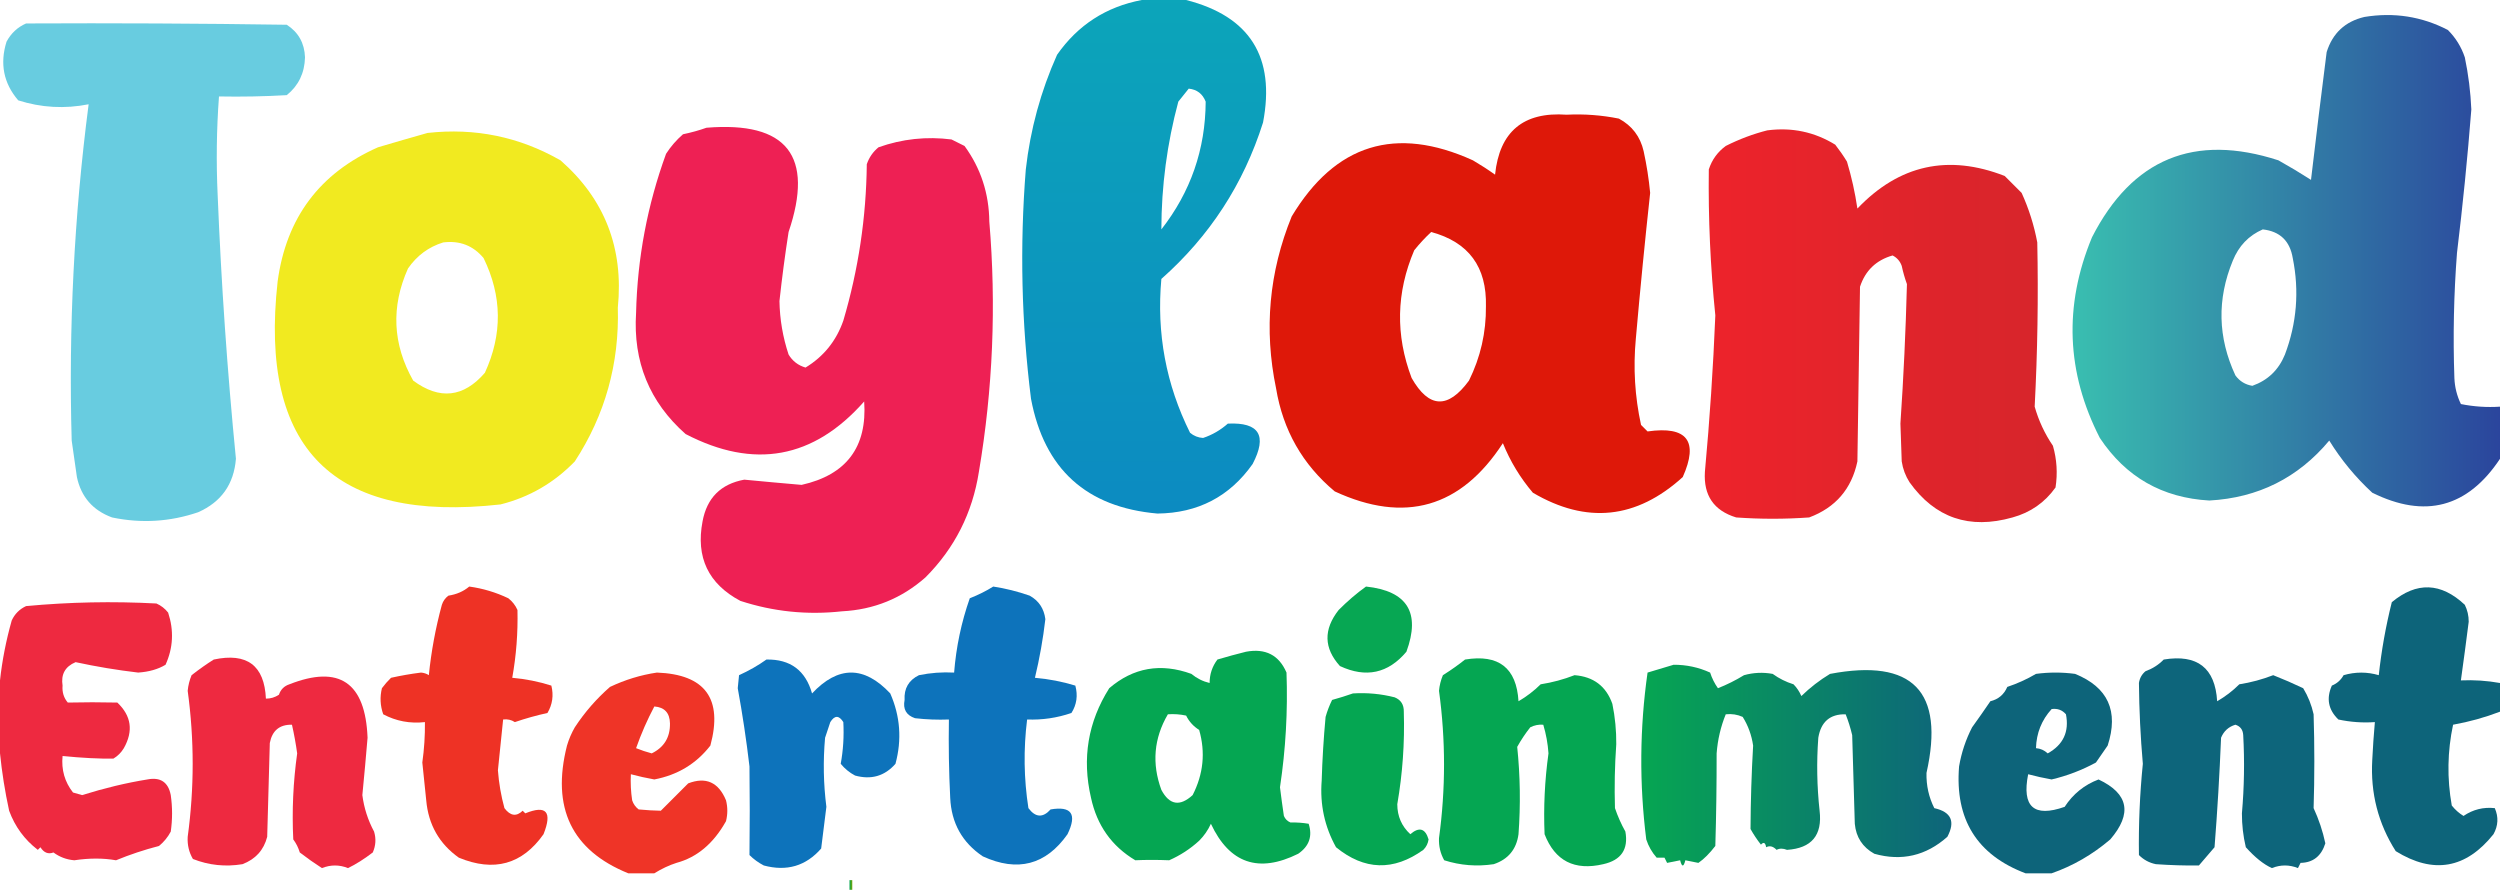
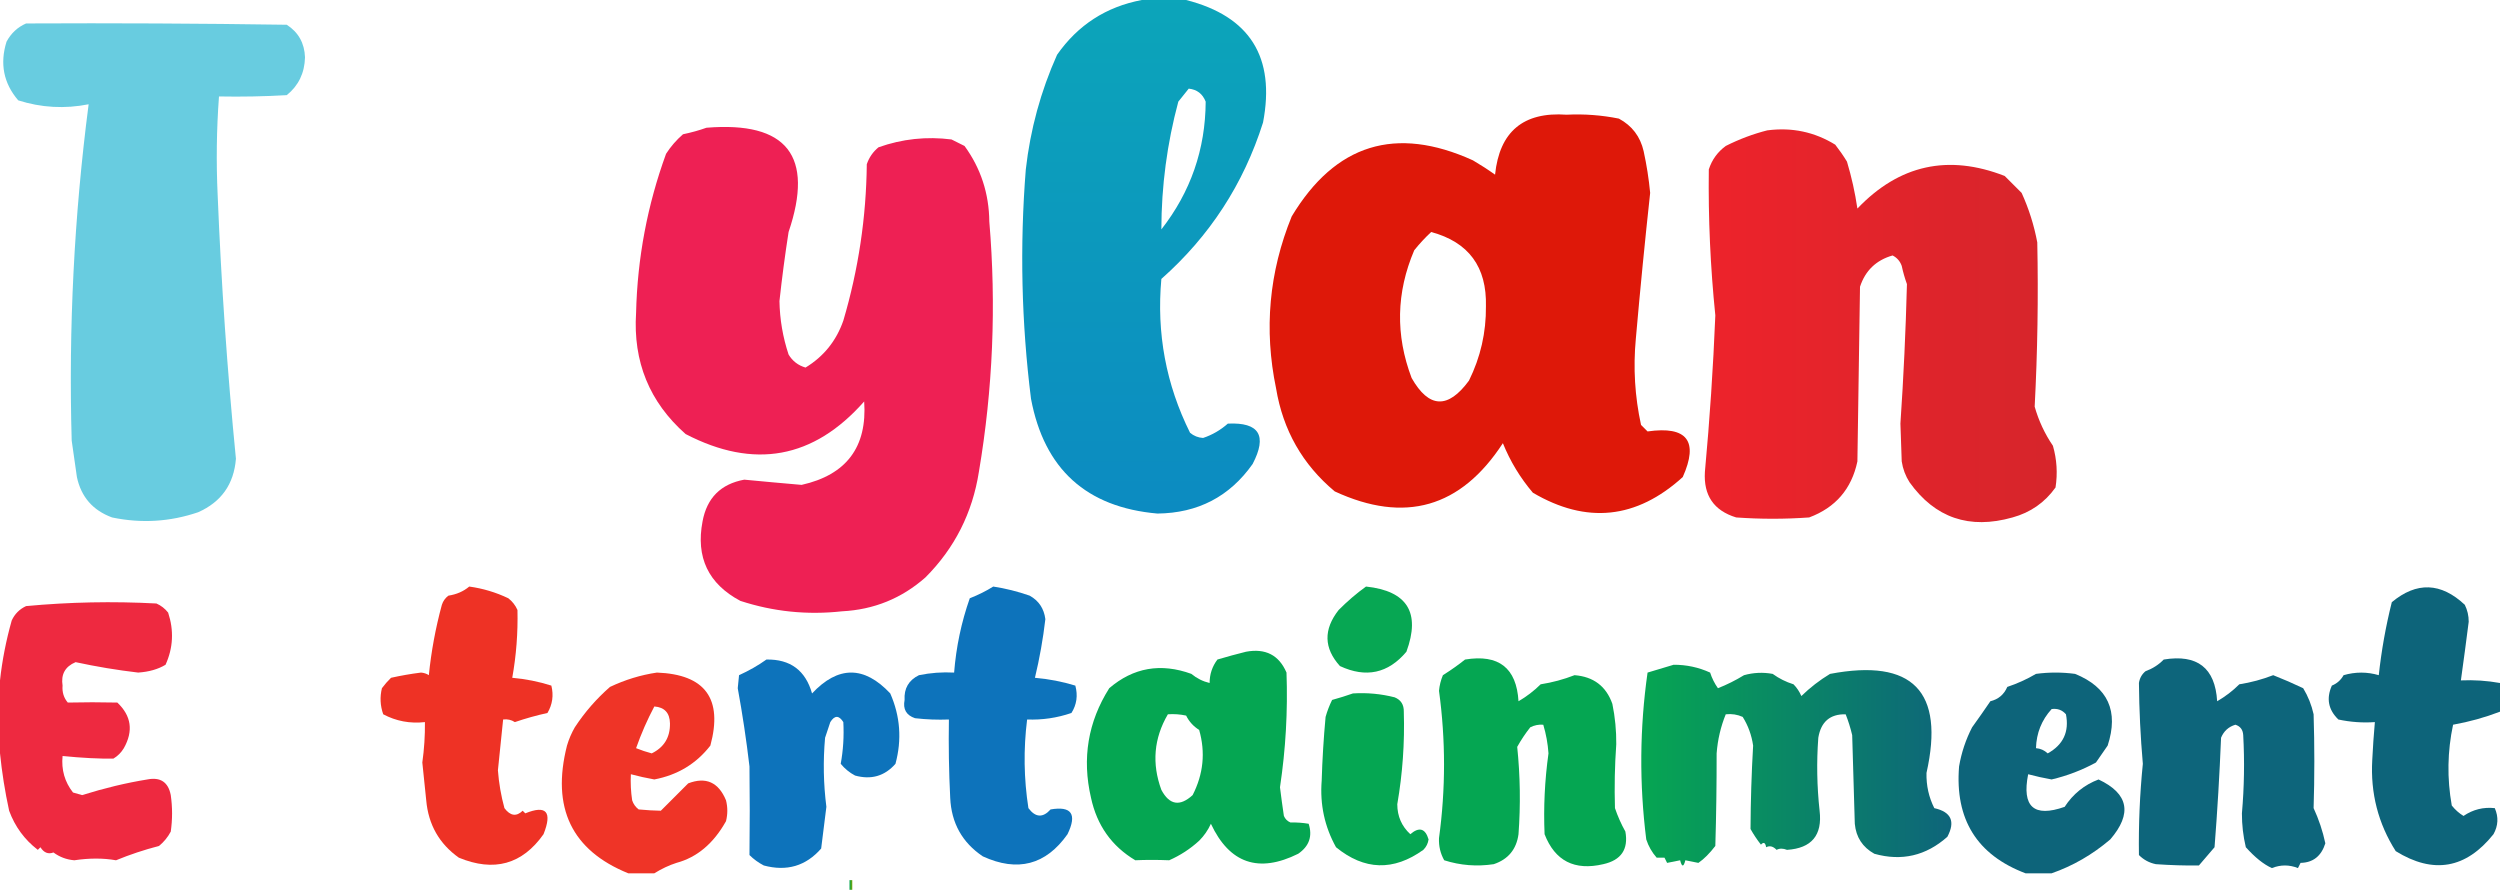
<svg xmlns="http://www.w3.org/2000/svg" version="1.1" width="451" height="160.522" viewBox="0,0,451,160.522">
  <defs>
    <linearGradient x1="220.911" y1="101.228" x2="220.911" y2="193.873" gradientUnits="userSpaceOnUse" id="color-1">
      <stop offset="0" stop-color="#00a0b6" />
      <stop offset="1" stop-color="#0085be" />
    </linearGradient>
    <linearGradient x1="388.39" y1="148.26" x2="465.5" y2="148.26" gradientUnits="userSpaceOnUse" id="color-2">
      <stop offset="0" stop-color="#32bcad" />
      <stop offset="1" stop-color="#233e99" />
    </linearGradient>
    <linearGradient x1="322.04" y1="159.996" x2="385.529" y2="159.996" gradientUnits="userSpaceOnUse" id="color-3">
      <stop offset="0" stop-color="#ed1b23" />
      <stop offset="1" stop-color="#d51d23" />
    </linearGradient>
    <linearGradient x1="310.588" y1="239.255" x2="366.527" y2="239.255" gradientUnits="userSpaceOnUse" id="color-4">
      <stop offset="0" stop-color="#03a550" />
      <stop offset="1" stop-color="#0b6379" />
    </linearGradient>
    <linearGradient x1="167.75" y1="260.875" x2="168.25" y2="260.875" gradientUnits="userSpaceOnUse" id="color-5">
      <stop offset="0" stop-color="#03a550" />
      <stop offset="1" stop-color="#78a503" />
    </linearGradient>
  </defs>
  <g transform="translate(-14.5,-101.228)">
    <g data-paper-data="{&quot;isPaintingLayer&quot;:true}" stroke="none" stroke-linecap="butt" stroke-linejoin="miter" stroke-miterlimit="10" stroke-dasharray="" stroke-dashoffset="0" style="mix-blend-mode: normal">
      <path d="M220.483,101.228c2.665,0 5.33,0 7.995,0c11.509,2.939 16.133,10.307 13.873,22.103c-3.508,11.089 -9.621,20.495 -18.341,28.217c-0.889,9.777 0.835,19.026 5.173,27.747c0.676,0.573 1.46,0.886 2.351,0.941c1.653,-0.553 3.142,-1.415 4.468,-2.587c5.665,-0.276 7.154,2.154 4.468,7.289c-4.149,5.877 -9.871,8.855 -17.165,8.935c-12.816,-1.122 -20.419,-8.019 -22.809,-20.692c-1.727,-13.753 -2.041,-27.548 -0.941,-41.385c0.813,-7.203 2.694,-14.101 5.643,-20.692c3.754,-5.365 8.848,-8.657 15.284,-9.876zM228.948,117.217c1.493,0.16 2.512,0.944 3.057,2.351c-0.045,8.602 -2.71,16.283 -7.995,23.044c0.011,-7.814 1.03,-15.496 3.057,-23.044c0.622,-0.783 1.249,-1.567 1.881,-2.351z" fill="url(#color-1)" fill-rule="evenodd" stroke-width="1" opacity="0.954" />
-       <path d="M465.5,174.592c0,3.135 0,6.27 0,9.406c-5.84,8.791 -13.522,10.829 -23.044,6.114c-3.016,-2.781 -5.603,-5.916 -7.76,-9.406c-5.617,6.727 -12.828,10.333 -21.633,10.816c-8.492,-0.482 -15.076,-4.244 -19.752,-11.287c-6.053,-11.812 -6.523,-23.882 -1.411,-36.212c7.248,-14.165 18.456,-18.789 33.625,-13.873c1.999,1.117 3.958,2.292 5.879,3.527c0.902,-7.685 1.843,-15.366 2.822,-23.044c1.066,-3.417 3.339,-5.534 6.819,-6.349c5.325,-0.871 10.341,-0.088 15.049,2.351c1.407,1.406 2.425,3.052 3.057,4.938c0.648,3.105 1.04,6.24 1.176,9.406c-0.679,8.642 -1.541,17.264 -2.587,25.865c-0.578,7.518 -0.735,15.042 -0.47,22.574c0.068,1.659 0.46,3.226 1.176,4.703c2.331,0.467 4.682,0.624 7.054,0.47zM422.704,142.613c3.089,0.345 4.891,2.069 5.408,5.173c1.199,5.946 0.728,11.746 -1.411,17.4c-1.126,2.773 -3.086,4.654 -5.879,5.643c-1.276,-0.207 -2.295,-0.834 -3.057,-1.881c-3.18,-6.842 -3.337,-13.74 -0.47,-20.692c1.078,-2.666 2.88,-4.547 5.408,-5.643z" fill="url(#color-2)" fill-rule="evenodd" stroke-width="1" opacity="0.966" />
      <path d="M19.203,105.46c15.677,-0.078 31.353,0 47.028,0.235c2.104,1.354 3.201,3.314 3.292,5.879c-0.075,2.836 -1.173,5.109 -3.292,6.819c-4.073,0.235 -8.149,0.313 -12.227,0.235c-0.436,5.952 -0.515,11.909 -0.235,17.871c0.641,15.888 1.738,31.721 3.292,47.498c-0.368,4.58 -2.641,7.794 -6.819,9.641c-5.078,1.728 -10.251,2.041 -15.519,0.941c-3.467,-1.272 -5.584,-3.701 -6.349,-7.289c-0.314,-2.195 -0.627,-4.389 -0.941,-6.584c-0.578,-20.314 0.441,-40.536 3.057,-60.666c-4.296,0.856 -8.529,0.621 -12.698,-0.705c-2.645,-3.084 -3.35,-6.611 -2.116,-10.581c0.819,-1.526 1.995,-2.624 3.527,-3.292z" fill="#63cadf" fill-rule="evenodd" stroke-width="1" opacity="0.963" />
      <path d="M297.139,121.92c3.17,-0.155 6.306,0.081 9.406,0.705c2.375,1.279 3.865,3.239 4.468,5.879c0.545,2.485 0.937,4.993 1.176,7.524c-0.955,8.771 -1.817,17.549 -2.587,26.336c-0.489,5.228 -0.175,10.401 0.941,15.519c0.392,0.392 0.784,0.784 1.176,1.176c7.14,-1.018 9.256,1.725 6.349,8.23c-8.351,7.577 -17.365,8.518 -27.041,2.822c-2.288,-2.697 -4.091,-5.675 -5.408,-8.935c-7.58,11.646 -17.692,14.546 -30.333,8.7c-5.805,-4.851 -9.332,-11.043 -10.581,-18.576c-2.211,-10.646 -1.27,-20.992 2.822,-31.039c7.864,-13.059 18.758,-16.429 32.685,-10.111c1.372,0.804 2.705,1.666 3.997,2.587c0.799,-7.774 5.111,-11.379 12.933,-10.816zM272.685,143.083c6.762,1.824 10.054,6.292 9.876,13.403c0.047,4.717 -0.972,9.185 -3.057,13.403c-3.789,5.164 -7.237,5.007 -10.346,-0.47c-2.938,-7.738 -2.782,-15.419 0.47,-23.044c0.956,-1.19 1.975,-2.287 3.057,-3.292z" fill="#dd1000" fill-rule="evenodd" stroke-width="1" opacity="0.963" />
      <path d="M141.946,124.272c14.526,-1.187 19.464,5.083 14.814,18.811c-0.646,4.148 -1.195,8.303 -1.646,12.462c0.059,3.293 0.607,6.506 1.646,9.641c0.704,1.177 1.723,1.961 3.057,2.351c3.273,-1.99 5.546,-4.811 6.819,-8.465c2.718,-9.197 4.129,-18.603 4.233,-28.217c0.415,-1.224 1.121,-2.243 2.116,-3.057c4.273,-1.515 8.662,-1.985 13.168,-1.411c0.784,0.392 1.567,0.784 2.351,1.176c2.927,4.027 4.416,8.573 4.468,13.638c1.276,15.13 0.649,30.179 -1.881,45.147c-1.163,7.418 -4.376,13.767 -9.641,19.046c-4.289,3.782 -9.306,5.82 -15.049,6.114c-6.27,0.692 -12.384,0.065 -18.341,-1.881c-5.785,-3.08 -8.058,-7.862 -6.819,-14.344c0.786,-4.235 3.294,-6.743 7.524,-7.524c3.443,0.331 6.892,0.644 10.346,0.941c8.091,-1.815 11.853,-6.831 11.287,-15.049c-9.124,10.336 -19.862,12.296 -32.214,5.879c-6.52,-5.76 -9.498,-13.05 -8.935,-21.868c0.234,-9.867 2.036,-19.429 5.408,-28.687c0.843,-1.315 1.862,-2.49 3.057,-3.527c1.495,-0.31 2.905,-0.702 4.233,-1.176z" fill="#ed174d" fill-rule="evenodd" stroke-width="1" opacity="0.96" />
      <path d="M333.351,124.742c4.419,-0.574 8.494,0.288 12.227,2.587c0.763,0.978 1.469,1.997 2.116,3.057c0.831,2.771 1.458,5.593 1.881,8.465c7.532,-7.892 16.389,-9.851 26.571,-5.879c1.019,1.019 2.038,2.038 3.057,3.057c1.302,2.852 2.242,5.831 2.822,8.935c0.202,9.888 0.046,19.764 -0.47,29.628c0.72,2.536 1.817,4.887 3.292,7.054c0.708,2.467 0.865,4.975 0.47,7.524c-1.935,2.716 -4.521,4.518 -7.76,5.408c-7.78,2.206 -13.972,0.089 -18.576,-6.349c-0.735,-1.155 -1.205,-2.41 -1.411,-3.762c-0.079,-2.273 -0.157,-4.546 -0.235,-6.819c0.569,-8.388 0.961,-16.774 1.176,-25.16c-0.387,-1.076 -0.7,-2.174 -0.941,-3.292c-0.3,-0.848 -0.848,-1.475 -1.646,-1.881c-2.96,0.844 -4.92,2.725 -5.879,5.643c-0.157,10.503 -0.314,21.006 -0.47,31.509c-1.046,4.965 -3.946,8.335 -8.7,10.111c-4.389,0.314 -8.779,0.314 -13.168,0c-4.027,-1.228 -5.909,-3.971 -5.643,-8.23c0.869,-9.389 1.496,-18.795 1.881,-28.217c-0.895,-8.762 -1.288,-17.54 -1.176,-26.336c0.56,-1.736 1.579,-3.147 3.057,-4.233c2.451,-1.233 4.959,-2.174 7.524,-2.822z" fill="url(#color-3)" fill-rule="evenodd" stroke-width="1" opacity="0.963" />
-       <path d="M91.626,125.212c8.563,-0.954 16.558,0.692 23.984,4.938c7.968,6.974 11.417,15.831 10.346,26.571c0.284,10.128 -2.303,19.377 -7.76,27.747c-3.746,3.87 -8.213,6.457 -13.403,7.76c-30.167,3.38 -43.57,-10.023 -40.209,-40.209c1.543,-11.488 7.578,-19.561 18.106,-24.22c3.024,-0.896 6.002,-1.758 8.935,-2.587zM94.448,144.964c2.979,-0.376 5.409,0.564 7.289,2.822c3.351,6.855 3.43,13.752 0.235,20.692c-3.853,4.462 -8.165,4.932 -12.933,1.411c-3.713,-6.569 -4.027,-13.31 -0.941,-20.222c1.606,-2.324 3.723,-3.892 6.349,-4.703z" fill="#f0e918" fill-rule="evenodd" stroke-width="1" opacity="0.963" />
      <path d="M99.151,207.041c2.453,0.338 4.804,1.043 7.054,2.116c0.728,0.571 1.277,1.276 1.646,2.116c0.095,4.123 -0.218,8.199 -0.941,12.227c2.413,0.213 4.764,0.683 7.054,1.411c0.437,1.761 0.202,3.407 -0.705,4.938c-2.004,0.442 -3.964,0.99 -5.879,1.646c-0.638,-0.414 -1.343,-0.571 -2.116,-0.47c-0.298,3.054 -0.611,6.111 -0.941,9.17c0.174,2.315 0.566,4.588 1.176,6.819c1.057,1.415 2.154,1.572 3.292,0.47c0.157,0.157 0.314,0.314 0.47,0.47c3.802,-1.543 4.899,-0.288 3.292,3.762c-3.842,5.451 -8.936,6.861 -15.284,4.233c-3.529,-2.508 -5.489,-5.957 -5.879,-10.346c-0.22,-2.275 -0.455,-4.548 -0.705,-6.819c0.341,-2.419 0.498,-4.849 0.47,-7.289c-2.689,0.299 -5.197,-0.171 -7.524,-1.411c-0.544,-1.544 -0.623,-3.112 -0.235,-4.703c0.502,-0.679 1.051,-1.306 1.646,-1.881c1.788,-0.399 3.591,-0.712 5.408,-0.941c0.521,0.04 0.991,0.197 1.411,0.47c0.435,-4.3 1.219,-8.533 2.351,-12.698c0.219,-0.673 0.611,-1.221 1.176,-1.646c1.493,-0.232 2.747,-0.781 3.762,-1.646z" fill="#ee3124" fill-rule="evenodd" stroke-width="1" opacity="0.989" />
      <path d="M193.677,207.041c2.233,0.342 4.427,0.891 6.584,1.646c1.636,0.913 2.576,2.324 2.822,4.233c-0.415,3.567 -1.043,7.094 -1.881,10.581c2.514,0.22 4.944,0.69 7.289,1.411c0.481,1.795 0.246,3.441 -0.705,4.938c-2.594,0.889 -5.258,1.281 -7.995,1.176c-0.67,5.355 -0.591,10.685 0.235,15.99c1.271,1.702 2.604,1.781 3.997,0.235c3.791,-0.646 4.81,0.844 3.057,4.468c-3.907,5.543 -9.002,6.876 -15.284,3.997c-3.721,-2.5 -5.681,-6.027 -5.879,-10.581c-0.235,-4.7 -0.313,-9.403 -0.235,-14.108c-2.044,0.078 -4.082,-0 -6.114,-0.235c-1.58,-0.534 -2.207,-1.631 -1.881,-3.292c-0.124,-2.068 0.738,-3.558 2.587,-4.468c2.091,-0.429 4.207,-0.586 6.349,-0.47c0.363,-4.61 1.303,-9.078 2.822,-13.403c1.559,-0.616 2.97,-1.321 4.233,-2.116z" fill="#0b72ba" fill-rule="evenodd" stroke-width="1" opacity="0.987" />
      <path d="M260.928,207.041c7.45,0.791 9.88,4.709 7.289,11.757c-3.293,3.915 -7.291,4.778 -11.992,2.587c-2.914,-3.223 -2.992,-6.594 -0.235,-10.111c1.587,-1.596 3.233,-3.007 4.938,-4.233z" fill="#03a550" fill-rule="evenodd" stroke-width="1" opacity="0.979" />
      <path d="M465.5,224.442c0,1.725 0,3.449 0,5.173c-2.727,1.045 -5.549,1.829 -8.465,2.351c-1.029,4.842 -1.108,9.701 -0.235,14.579c0.609,0.763 1.314,1.39 2.116,1.881c1.701,-1.162 3.582,-1.632 5.643,-1.411c0.699,1.599 0.621,3.166 -0.235,4.703c-4.979,6.235 -10.858,7.253 -17.636,3.057c-3.165,-4.98 -4.576,-10.467 -4.233,-16.46c0.111,-2.279 0.268,-4.552 0.47,-6.819c-2.217,0.154 -4.411,-0.003 -6.584,-0.47c-1.817,-1.756 -2.209,-3.794 -1.176,-6.114c0.927,-0.379 1.633,-1.006 2.116,-1.881c2.131,-0.617 4.247,-0.617 6.349,0c0.48,-4.448 1.264,-8.837 2.351,-13.168c4.475,-3.725 8.864,-3.568 13.168,0.47c0.473,0.957 0.708,1.975 0.705,3.057c-0.449,3.535 -0.919,7.062 -1.411,10.581c2.381,-0.106 4.732,0.051 7.054,0.47z" fill="#0b6379" fill-rule="evenodd" stroke-width="1" opacity="0.986" />
      <path d="M14.5,237.139c0,-4.389 0,-8.779 0,-13.168c0.393,-3.6 1.098,-7.206 2.116,-10.816c0.549,-1.176 1.411,-2.038 2.587,-2.587c7.821,-0.732 15.659,-0.889 23.514,-0.47c0.84,0.369 1.545,0.918 2.116,1.646c1.065,3.231 0.908,6.367 -0.47,9.406c-1.345,0.809 -2.991,1.28 -4.938,1.411c-3.797,-0.446 -7.559,-1.073 -11.287,-1.881c-1.885,0.791 -2.669,2.201 -2.351,4.233c-0.1,1.181 0.214,2.2 0.941,3.057c2.891,-0.07 5.869,-0.07 8.935,0c2.533,2.389 2.925,5.133 1.176,8.23c-0.47,0.784 -1.097,1.411 -1.881,1.881c-2.558,0.04 -5.615,-0.117 -9.17,-0.47c-0.244,2.479 0.383,4.674 1.881,6.584c0.549,0.157 1.097,0.314 1.646,0.47c4.026,-1.262 7.945,-2.203 11.757,-2.822c2.369,-0.463 3.779,0.477 4.233,2.822c0.314,2.195 0.314,4.389 0,6.584c-0.528,0.999 -1.233,1.861 -2.116,2.587c-2.705,0.706 -5.291,1.568 -7.76,2.587c-2.303,-0.408 -4.811,-0.408 -7.524,0c-1.399,-0.118 -2.653,-0.588 -3.762,-1.411c-0.94,0.363 -1.723,0.049 -2.351,-0.941c-0.157,0.157 -0.314,0.314 -0.47,0.47c-2.395,-1.837 -4.119,-4.189 -5.173,-7.054c-0.756,-3.486 -1.304,-6.934 -1.646,-10.346z" fill="#ee283f" fill-rule="evenodd" stroke-width="1" opacity="0.991" />
      <path d="M239.295,218.798c3.506,-0.645 5.935,0.609 7.289,3.762c0.249,6.929 -0.142,13.826 -1.176,20.692c0.213,1.727 0.448,3.452 0.705,5.173c0.235,0.549 0.627,0.941 1.176,1.176c1.141,-0.023 2.238,0.056 3.292,0.235c0.724,2.242 0.097,4.045 -1.881,5.408c-7.145,3.552 -12.396,1.749 -15.754,-5.408c-0.522,1.148 -1.227,2.168 -2.116,3.057c-1.599,1.467 -3.402,2.643 -5.408,3.527c-2.184,-0.087 -4.222,-0.087 -6.114,0c-4.261,-2.542 -6.926,-6.304 -7.995,-11.287c-1.641,-7.086 -0.544,-13.67 3.292,-19.752c4.354,-3.729 9.292,-4.591 14.814,-2.587c0.983,0.812 2.081,1.361 3.292,1.646c0.003,-1.575 0.473,-2.986 1.411,-4.233c1.77,-0.524 3.494,-0.995 5.173,-1.411zM225.186,230.085c1.108,-0.077 2.206,0.001 3.292,0.235c0.537,1.085 1.321,1.947 2.351,2.587c1.158,4.038 0.766,7.957 -1.176,11.757c-2.305,2.11 -4.186,1.796 -5.643,-0.941c-1.748,-4.763 -1.356,-9.309 1.176,-13.638z" fill="#03a550" fill-rule="evenodd" stroke-width="1" opacity="0.988" />
-       <path d="M53.063,220.209c5.999,-1.283 9.134,1.068 9.406,7.054c0.85,0.004 1.634,-0.231 2.351,-0.705c0.314,-0.941 0.941,-1.567 1.881,-1.881c9.013,-3.548 13.716,-0.334 14.108,9.641c-0.29,3.451 -0.603,6.9 -0.941,10.346c0.298,2.322 1.004,4.517 2.116,6.584c0.385,1.282 0.307,2.537 -0.235,3.762c-1.546,1.185 -3.036,2.126 -4.468,2.822c-1.567,-0.627 -3.135,-0.627 -4.703,0c-1.367,-0.88 -2.699,-1.821 -3.997,-2.822c-0.26,-0.862 -0.651,-1.646 -1.176,-2.351c-0.253,-5.191 -0.017,-10.365 0.705,-15.519c-0.24,-1.743 -0.554,-3.468 -0.941,-5.173c-2.228,-0.048 -3.561,1.049 -3.997,3.292c-0.157,5.643 -0.314,11.287 -0.47,16.93c-0.619,2.397 -2.109,4.043 -4.468,4.938c-3.082,0.508 -6.061,0.195 -8.935,-0.941c-0.712,-1.217 -1.025,-2.549 -0.941,-3.997c1.199,-8.783 1.199,-17.561 0,-26.336c0.09,-0.977 0.326,-1.917 0.705,-2.822c1.314,-1.031 2.646,-1.972 3.997,-2.822z" fill="#ee283f" fill-rule="evenodd" stroke-width="1" opacity="0.989" />
      <path d="M152.763,220.209c4.304,-0.08 7.048,1.958 8.23,6.114c4.708,-5.016 9.411,-5.016 14.108,0c1.805,4.106 2.119,8.339 0.941,12.698c-1.947,2.216 -4.376,2.921 -7.289,2.116c-0.999,-0.528 -1.861,-1.233 -2.587,-2.116c0.452,-2.469 0.609,-4.977 0.47,-7.524c-0.784,-1.254 -1.567,-1.254 -2.351,0c-0.314,0.941 -0.627,1.881 -0.941,2.822c-0.372,4.171 -0.294,8.325 0.235,12.462c-0.314,2.508 -0.627,5.016 -0.941,7.524c-2.753,3.15 -6.202,4.169 -10.346,3.057c-0.968,-0.502 -1.83,-1.129 -2.587,-1.881c0.066,-5.328 0.066,-10.658 0,-15.99c-0.554,-4.728 -1.259,-9.431 -2.116,-14.108c0.079,-0.784 0.157,-1.567 0.235,-2.351c1.809,-0.821 3.455,-1.762 4.938,-2.822z" fill="#0b72ba" fill-rule="evenodd" stroke-width="1" opacity="0.986" />
      <path d="M278.798,220.209c6.065,-1.002 9.279,1.506 9.641,7.524c1.459,-0.848 2.792,-1.867 3.997,-3.057c2.103,-0.33 4.14,-0.878 6.114,-1.646c3.425,0.269 5.698,1.993 6.819,5.173c0.493,2.398 0.728,4.828 0.705,7.289c-0.272,3.842 -0.35,7.683 -0.235,11.522c0.498,1.466 1.125,2.877 1.881,4.233c0.574,3.197 -0.759,5.157 -3.997,5.879c-5.176,1.214 -8.703,-0.588 -10.581,-5.408c-0.206,-4.875 0.03,-9.735 0.705,-14.579c-0.119,-1.766 -0.433,-3.491 -0.941,-5.173c-0.829,-0.067 -1.613,0.09 -2.351,0.47c-0.88,1.115 -1.664,2.29 -2.351,3.527c0.542,5.215 0.621,10.467 0.235,15.754c-0.372,2.732 -1.861,4.534 -4.468,5.408c-3.049,0.46 -6.027,0.225 -8.935,-0.705c-0.691,-1.229 -1.005,-2.562 -0.941,-3.997c1.211,-8.861 1.211,-17.717 0,-26.571c0.09,-0.977 0.325,-1.917 0.705,-2.822c1.441,-0.905 2.774,-1.845 3.997,-2.822z" fill="#03a550" fill-rule="evenodd" stroke-width="1" opacity="0.988" />
      <path d="M404.834,220.209c6.065,-1.002 9.279,1.506 9.641,7.524c1.478,-0.853 2.81,-1.872 3.997,-3.057c2.103,-0.33 4.14,-0.878 6.114,-1.646c1.837,0.723 3.64,1.507 5.408,2.351c0.882,1.452 1.509,3.02 1.881,4.703c0.175,5.649 0.175,11.292 0,16.93c0.944,2.04 1.649,4.156 2.116,6.349c-0.73,2.313 -2.22,3.489 -4.468,3.527c-0.157,0.314 -0.314,0.627 -0.47,0.941c-1.567,-0.627 -3.135,-0.627 -4.703,0c-1.478,-0.662 -3.046,-1.916 -4.703,-3.762c-0.477,-2.006 -0.712,-4.043 -0.705,-6.114c0.414,-4.7 0.492,-9.402 0.235,-14.108c-0.055,-0.975 -0.526,-1.602 -1.411,-1.881c-1.233,0.37 -2.095,1.154 -2.587,2.351c-0.268,6.604 -0.66,13.188 -1.176,19.752c-0.941,1.097 -1.881,2.195 -2.822,3.292c-2.492,0.031 -5.078,-0.047 -7.76,-0.235c-1.192,-0.243 -2.21,-0.791 -3.057,-1.646c-0.078,-5.494 0.157,-10.981 0.705,-16.46c-0.424,-4.859 -0.659,-9.719 -0.705,-14.579c0.128,-0.86 0.521,-1.566 1.176,-2.116c1.323,-0.496 2.421,-1.201 3.292,-2.116z" fill="#0b6379" fill-rule="evenodd" stroke-width="1" opacity="0.988" />
      <path d="M316.421,221.15c2.303,-0.01 4.498,0.46 6.584,1.411c0.332,1.021 0.802,1.962 1.411,2.822c1.628,-0.644 3.196,-1.428 4.703,-2.351c1.708,-0.477 3.432,-0.555 5.173,-0.235c1.146,0.829 2.399,1.456 3.762,1.881c0.598,0.615 1.068,1.32 1.411,2.116c1.585,-1.541 3.309,-2.874 5.173,-3.997c14.912,-2.823 20.712,3.133 17.4,17.871c-0.051,2.266 0.419,4.383 1.411,6.349c3.049,0.68 3.833,2.404 2.351,5.173c-3.857,3.423 -8.246,4.442 -13.168,3.057c-2.124,-1.184 -3.3,-2.986 -3.527,-5.408c-0.157,-5.33 -0.314,-10.66 -0.47,-15.99c-0.309,-1.31 -0.701,-2.563 -1.176,-3.762c-2.813,-0.065 -4.459,1.346 -4.938,4.233c-0.324,4.396 -0.245,8.785 0.235,13.168c0.523,4.415 -1.436,6.766 -5.879,7.054c-0.723,-0.289 -1.35,-0.289 -1.881,0c-0.623,-0.649 -1.25,-0.806 -1.881,-0.47c-0.149,-0.847 -0.463,-1.004 -0.941,-0.47c-0.704,-0.899 -1.33,-1.839 -1.881,-2.822c0.024,-5.024 0.181,-10.041 0.47,-15.049c-0.271,-1.875 -0.898,-3.6 -1.881,-5.173c-0.96,-0.434 -1.979,-0.591 -3.057,-0.47c-0.91,2.23 -1.458,4.581 -1.646,7.054c0.009,5.581 -0.069,11.146 -0.235,16.695c-1.034,1.35 -2.053,2.369 -3.057,3.057c-0.784,-0.157 -1.567,-0.314 -2.351,-0.47c-0.314,1.254 -0.627,1.254 -0.941,0c-0.784,0.157 -1.567,0.314 -2.351,0.47c-0.157,-0.314 -0.314,-0.627 -0.47,-0.941c-0.47,0 -0.941,0 -1.411,0c-0.852,-0.965 -1.479,-2.062 -1.881,-3.292c-1.266,-10.053 -1.188,-20.085 0.235,-30.098c1.612,-0.475 3.18,-0.945 4.703,-1.411z" fill="url(#color-4)" fill-rule="evenodd" stroke-width="1" opacity="0.987" />
      <path d="M132.541,258.772c-1.567,0 -3.135,0 -4.703,0c-10.214,-4.144 -13.898,-11.825 -11.052,-23.044c0.341,-1.152 0.811,-2.249 1.411,-3.292c1.796,-2.735 3.913,-5.165 6.349,-7.289c2.73,-1.293 5.551,-2.155 8.465,-2.587c8.711,0.328 11.924,4.717 9.641,13.168c-2.534,3.272 -5.904,5.31 -10.111,6.114c-1.442,-0.257 -2.853,-0.57 -4.233,-0.941c-0.078,1.575 0.001,3.143 0.235,4.703c0.219,0.673 0.611,1.221 1.176,1.646c1.425,0.135 2.758,0.214 3.997,0.235c1.659,-1.659 3.305,-3.305 4.938,-4.938c3.193,-1.223 5.466,-0.205 6.819,3.057c0.314,1.254 0.314,2.508 0,3.762c-2.243,4.018 -5.222,6.527 -8.935,7.524c-1.334,0.428 -2.667,1.055 -3.997,1.881zM132.541,228.674c1.841,0.14 2.782,1.159 2.822,3.057c0.038,2.513 -1.06,4.316 -3.292,5.408c-0.957,-0.254 -1.898,-0.568 -2.822,-0.941c0.921,-2.613 2.018,-5.122 3.292,-7.524z" fill="#ee3124" fill-rule="evenodd" stroke-width="1" opacity="0.984" />
      <path d="M384.612,258.772c-1.567,0 -3.135,0 -4.703,0c-8.767,-3.318 -12.764,-9.746 -11.992,-19.282c0.426,-2.492 1.209,-4.843 2.351,-7.054c1.135,-1.573 2.233,-3.141 3.292,-4.703c1.445,-0.348 2.464,-1.21 3.057,-2.587c1.813,-0.604 3.537,-1.387 5.173,-2.351c2.351,-0.314 4.703,-0.314 7.054,0c5.944,2.409 7.904,6.72 5.879,12.933c-0.705,1.019 -1.411,2.038 -2.116,3.057c-2.524,1.376 -5.189,2.395 -7.995,3.057c-1.442,-0.257 -2.853,-0.57 -4.233,-0.941c-1.163,5.879 1.032,7.838 6.584,5.879c1.511,-2.32 3.549,-3.966 6.114,-4.938c5.418,2.548 6.124,6.153 2.116,10.816c-3.214,2.738 -6.741,4.777 -10.581,6.114zM384.612,229.144c1.045,-0.151 1.907,0.162 2.587,0.941c0.612,3.15 -0.485,5.501 -3.292,7.054c-0.611,-0.568 -1.317,-0.881 -2.116,-0.941c0.083,-2.73 1.024,-5.082 2.822,-7.054z" fill="#0b6379" fill-rule="evenodd" stroke-width="1" opacity="0.985" />
      <path d="M258.576,226.323c2.554,-0.159 5.062,0.076 7.524,0.705c1.123,0.459 1.671,1.321 1.646,2.587c0.173,5.598 -0.219,11.163 -1.176,16.695c0.006,2.173 0.789,3.975 2.351,5.408c1.601,-1.365 2.698,-1.052 3.292,0.941c-0.104,0.731 -0.418,1.359 -0.941,1.881c-5.385,3.865 -10.636,3.708 -15.754,-0.47c-2.059,-3.711 -2.922,-7.709 -2.587,-11.992c0.115,-3.848 0.35,-7.689 0.705,-11.522c0.302,-1.064 0.694,-2.083 1.176,-3.057c1.321,-0.368 2.576,-0.76 3.762,-1.176z" fill="#03a550" fill-rule="evenodd" stroke-width="1" opacity="0.986" />
      <path d="M167.75,261.75v-1.75h0.5v1.75z" fill="url(#color-5)" fill-rule="nonzero" stroke-width="0" />
    </g>
  </g>
</svg>